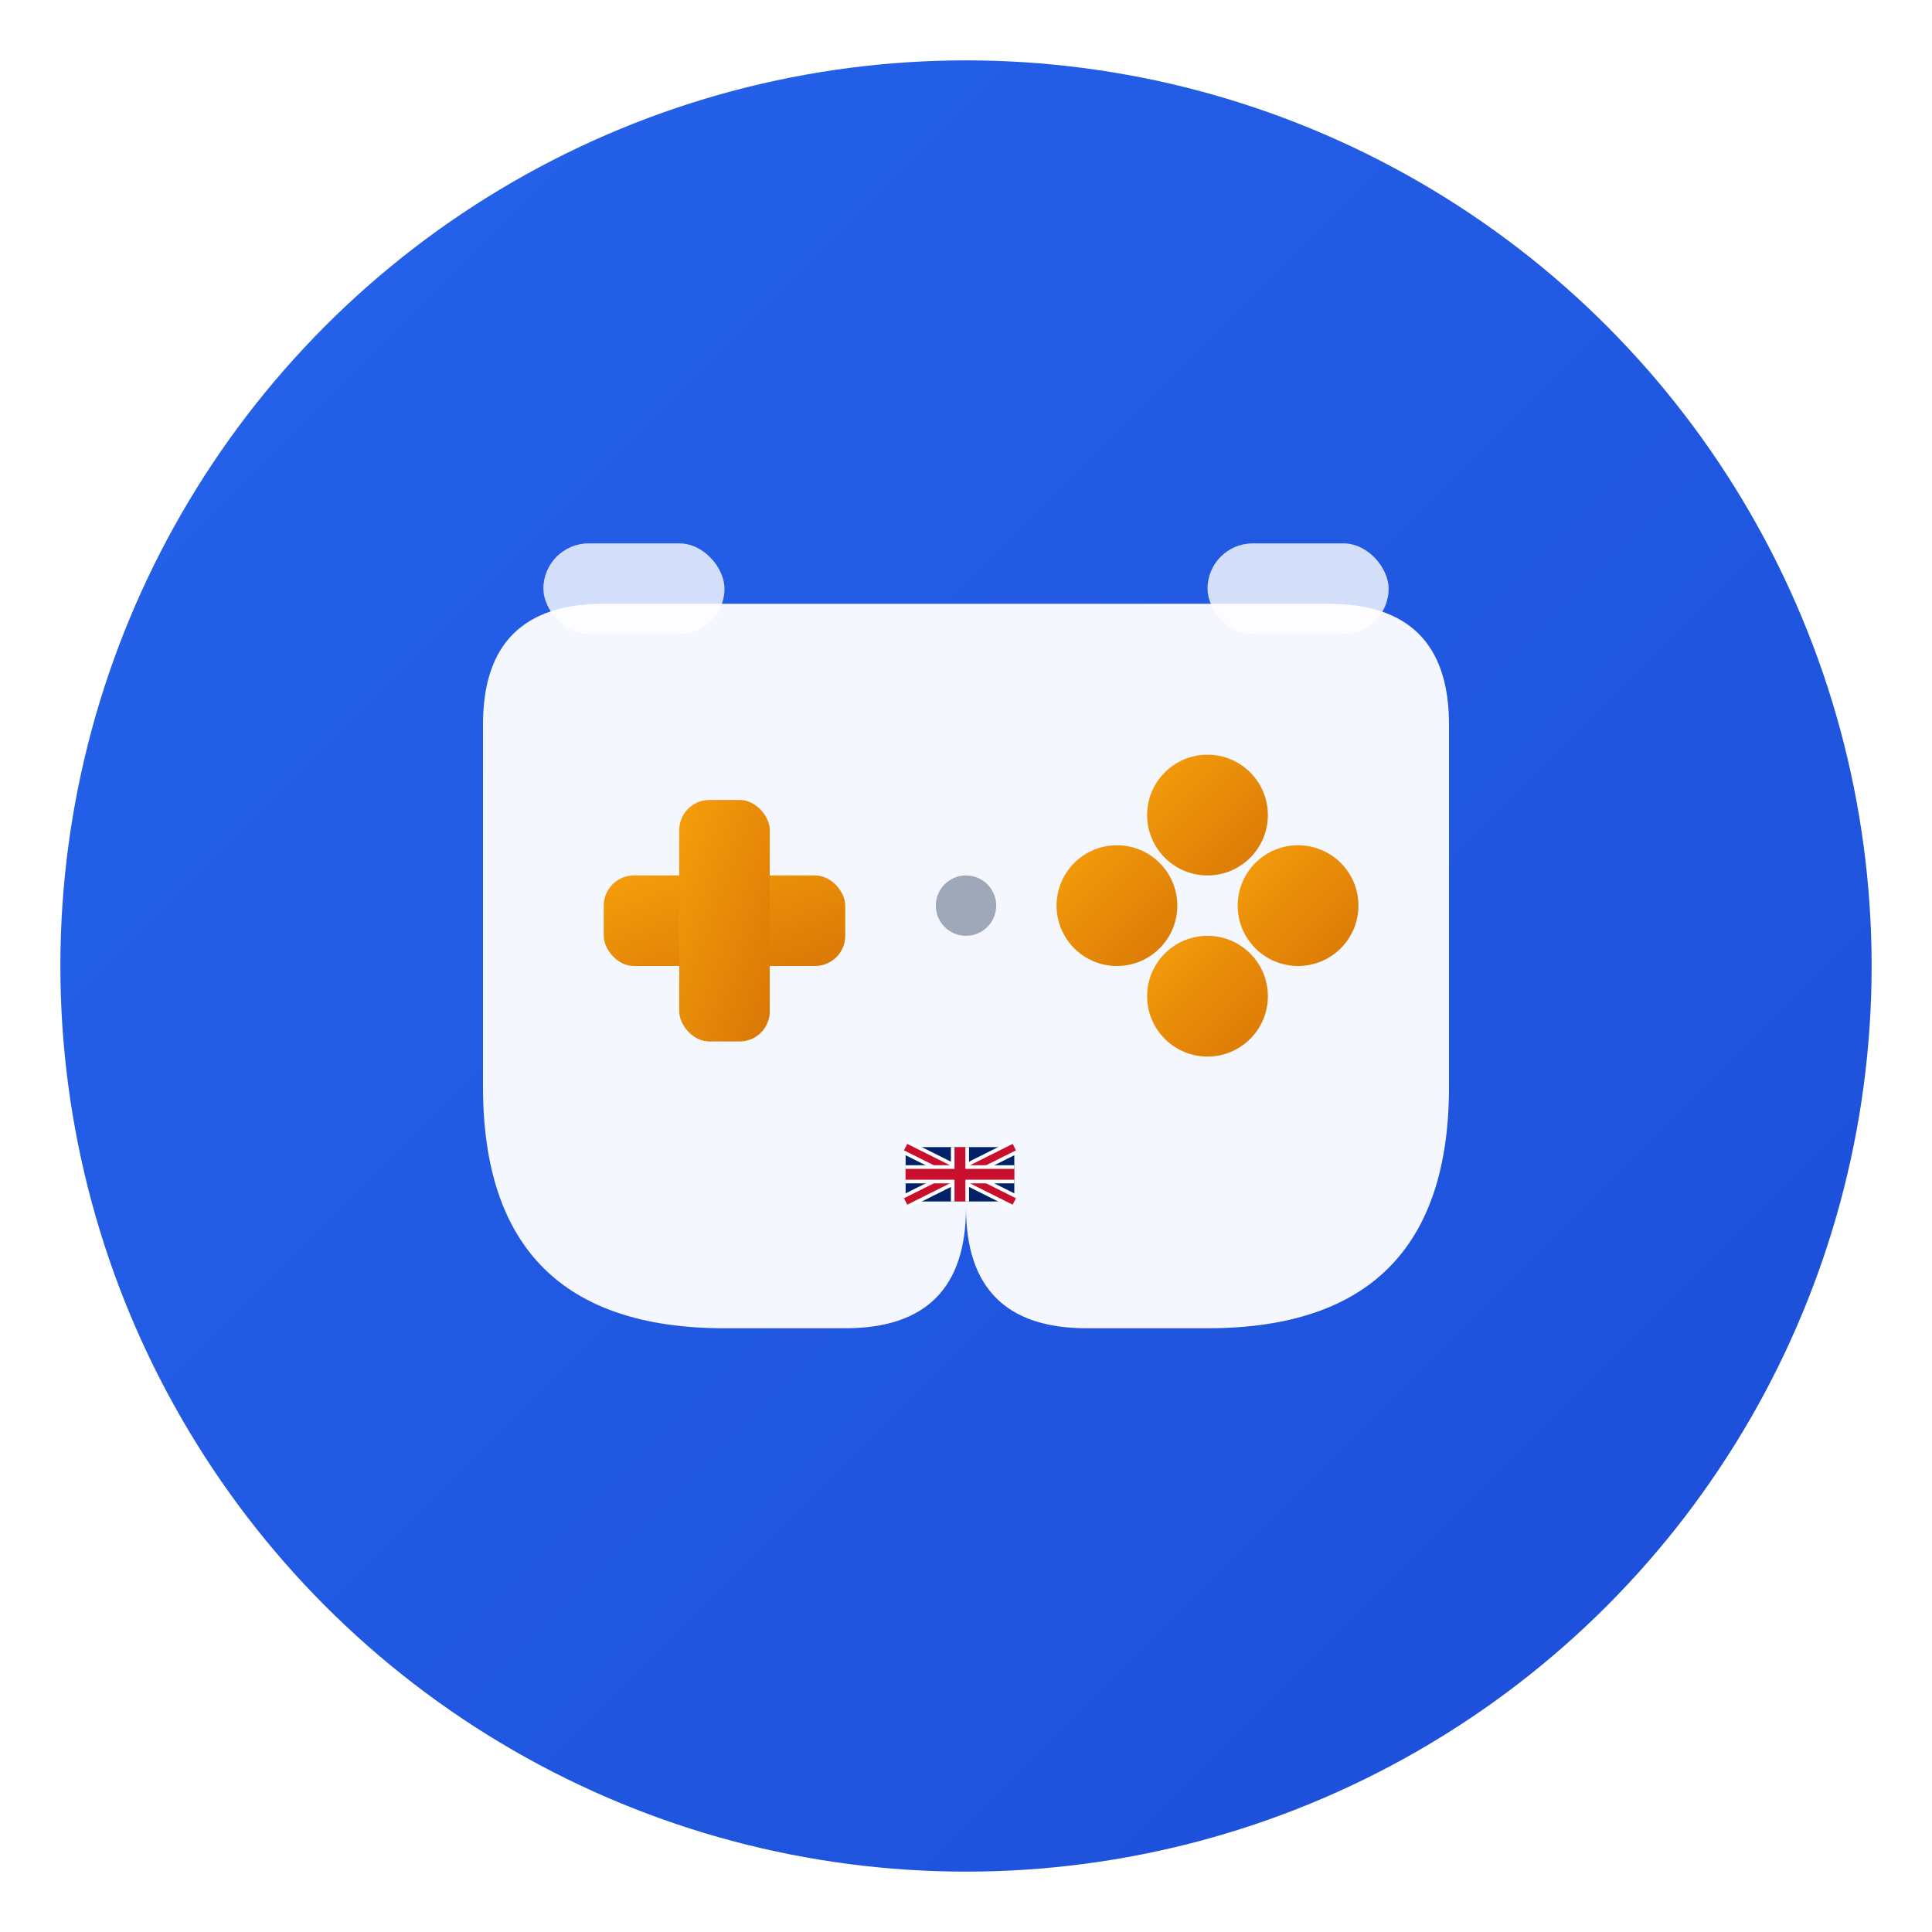
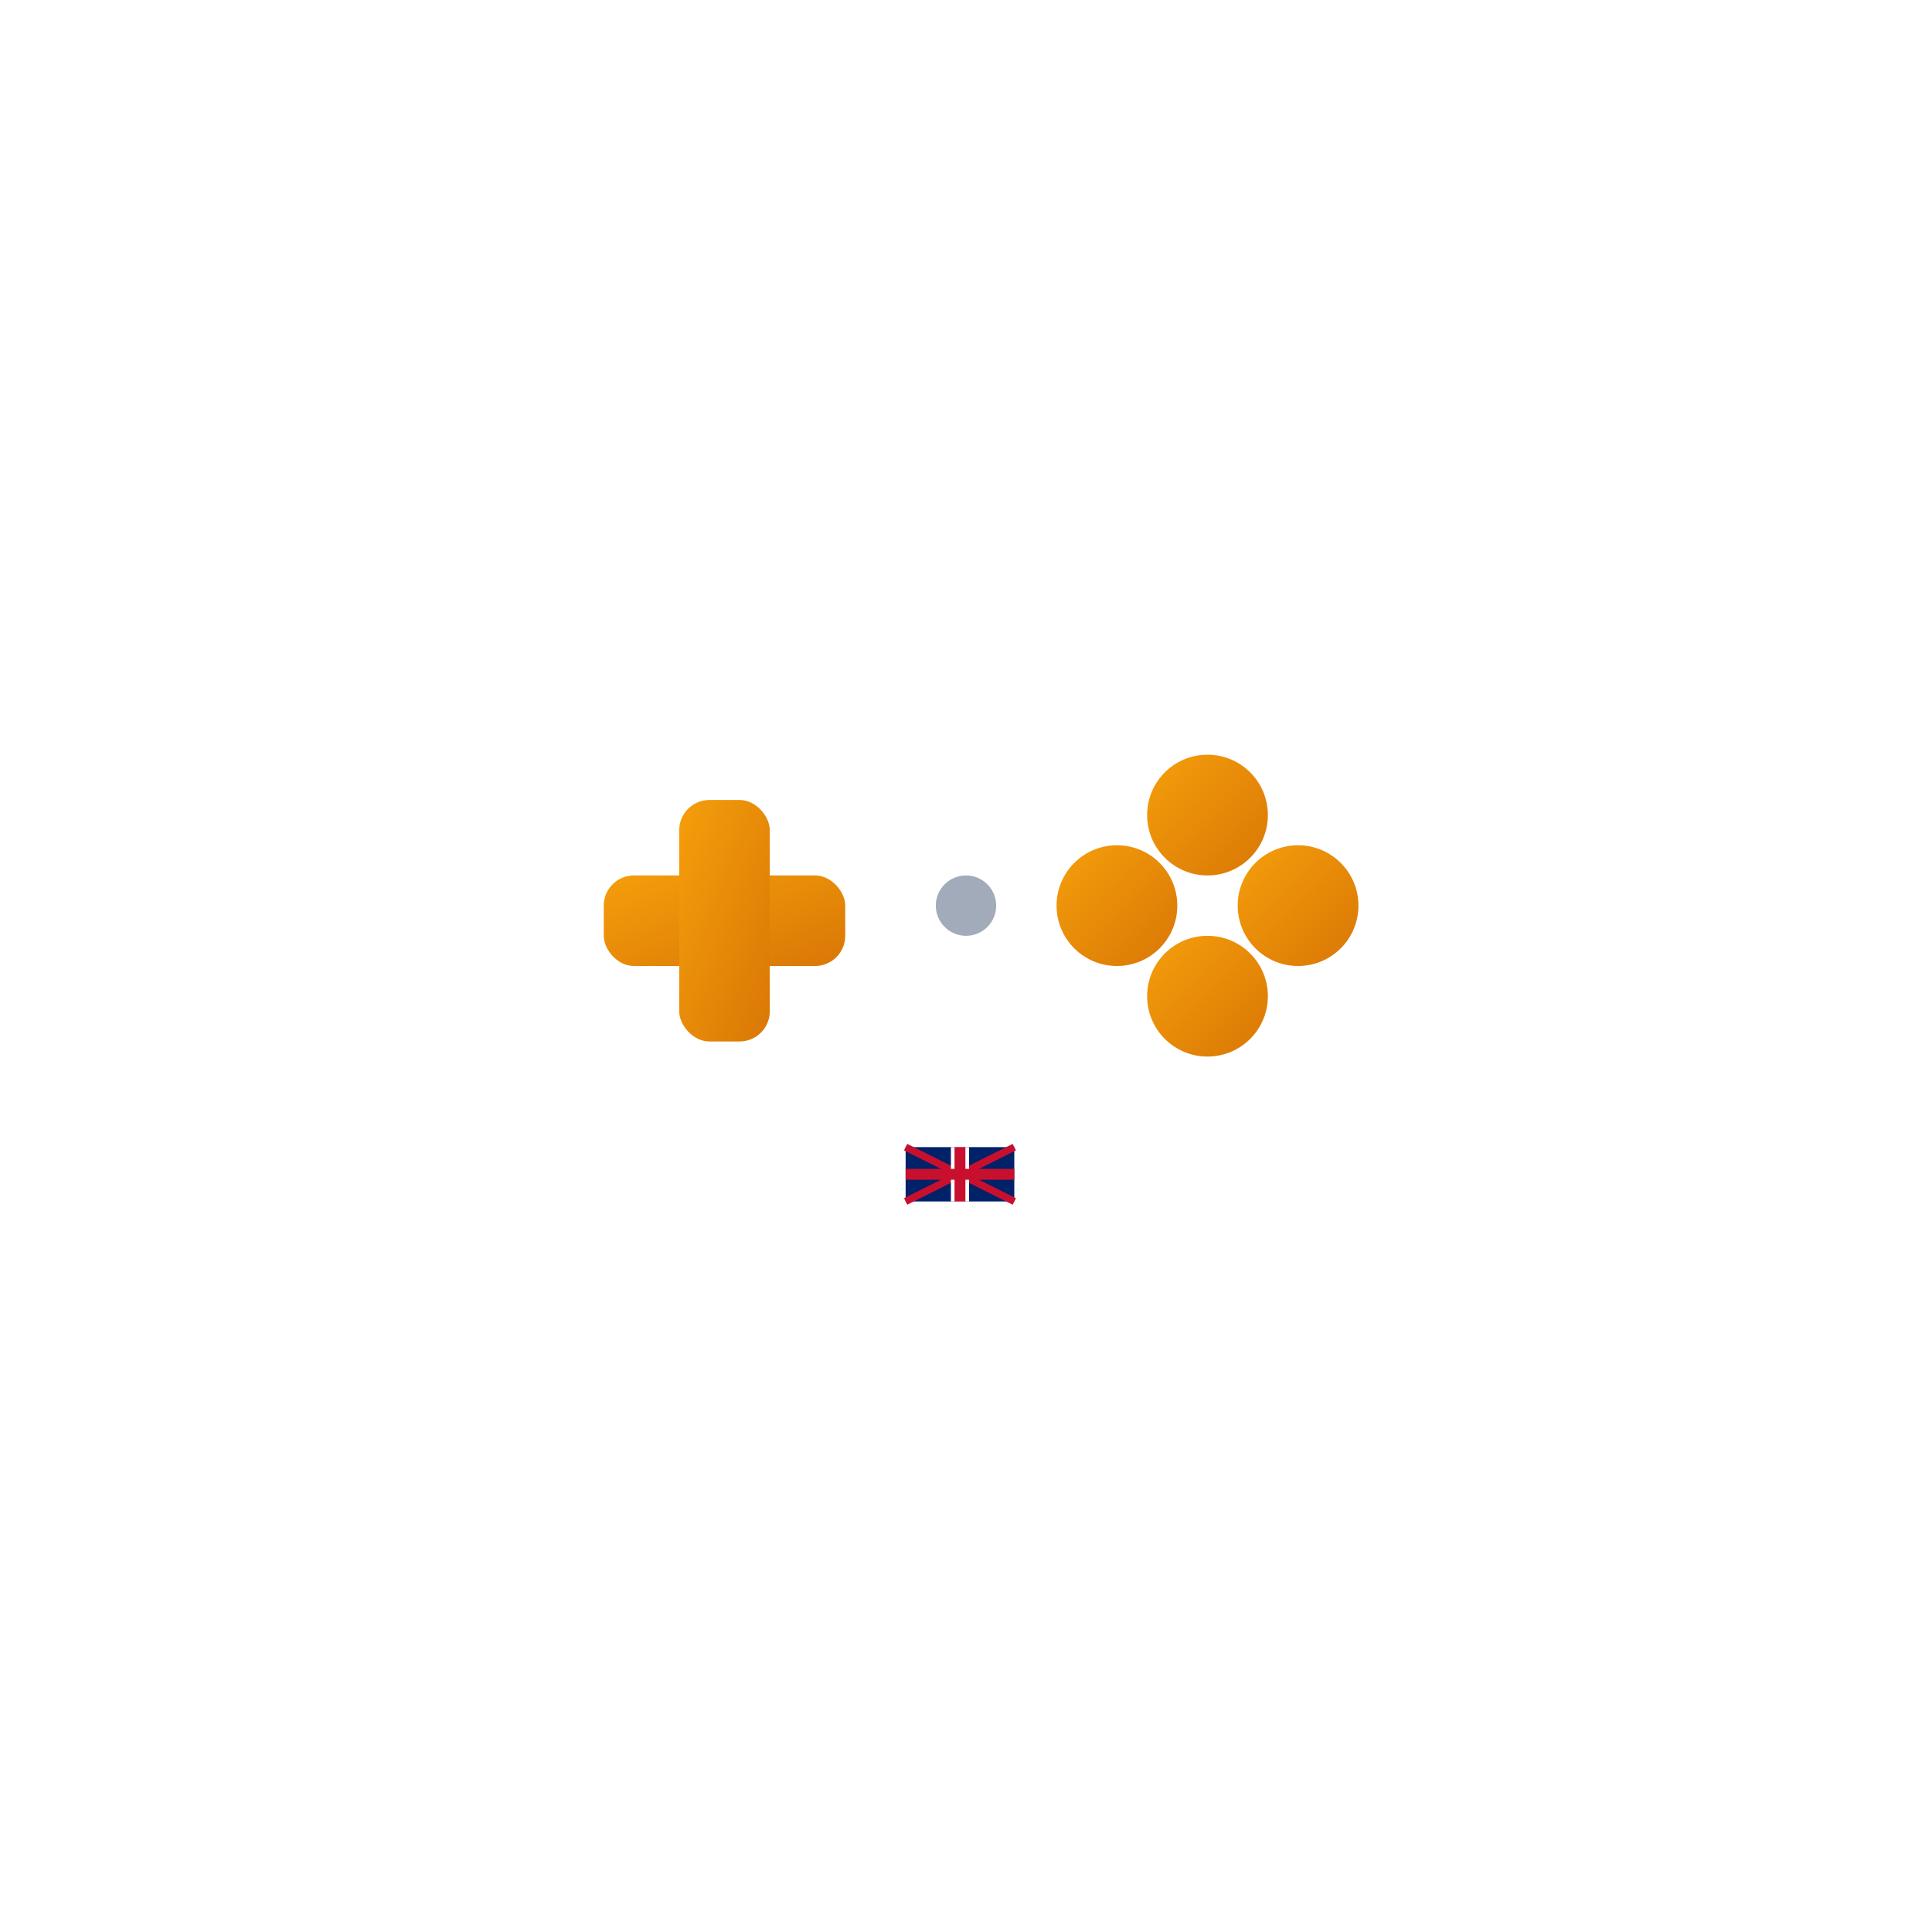
<svg xmlns="http://www.w3.org/2000/svg" viewBox="0 0 32 32" width="32" height="32">
  <defs>
    <linearGradient id="gamepadGradient" x1="0%" y1="0%" x2="100%" y2="100%">
      <stop offset="0%" style="stop-color:#2563eb;stop-opacity:1" />
      <stop offset="100%" style="stop-color:#1d4ed8;stop-opacity:1" />
    </linearGradient>
    <linearGradient id="buttonGradient" x1="0%" y1="0%" x2="100%" y2="100%">
      <stop offset="0%" style="stop-color:#f59e0b;stop-opacity:1" />
      <stop offset="100%" style="stop-color:#d97706;stop-opacity:1" />
    </linearGradient>
    <filter id="shadow" x="-50%" y="-50%" width="200%" height="200%">
      <feDropShadow dx="1" dy="1" stdDeviation="1" flood-color="#000" flood-opacity="0.2" />
    </filter>
  </defs>
-   <circle cx="16" cy="16" r="15" fill="url(#gamepadGradient)" filter="url(#shadow)" />
-   <path d="M 8 12             Q 8 10 10 10             L 22 10             Q 24 10 24 12             L 24 18             Q 24 22 20 22             L 18 22             Q 16 22 16 20             L 16 19             Q 16 18 15 18             L 17 18             Q 16 18 16 19             L 16 20             Q 16 22 14 22             L 12 22             Q 8 22 8 18             Z" fill="#ffffff" opacity="0.95" />
  <g fill="url(#buttonGradient)">
    <rect x="10" y="14.5" width="4" height="1.5" rx="0.5" />
    <rect x="11.25" y="13.25" width="1.5" height="4" rx="0.5" />
  </g>
  <g fill="url(#buttonGradient)">
    <circle cx="20" cy="13.5" r="1" />
    <circle cx="21.5" cy="15" r="1" />
    <circle cx="20" cy="16.5" r="1" />
    <circle cx="18.5" cy="15" r="1" />
  </g>
  <rect x="9" y="9" width="3" height="1.5" rx="0.75" fill="#ffffff" opacity="0.8" />
  <rect x="20" y="9" width="3" height="1.5" rx="0.75" fill="#ffffff" opacity="0.8" />
  <circle cx="16" cy="15" r="0.5" fill="#64748b" opacity="0.6" />
  <g transform="translate(15,19) scale(0.3)">
    <rect x="0" y="0" width="6" height="3" fill="#012169" />
-     <path d="M0,0 L6,3 M6,0 L0,3" stroke="#ffffff" stroke-width="0.8" fill="none" />
    <path d="M0,0 L6,3 M6,0 L0,3" stroke="#c8102e" stroke-width="0.4" fill="none" />
    <rect x="2.5" y="0" width="1" height="3" fill="#ffffff" />
-     <rect x="0" y="1" width="6" height="1" fill="#ffffff" />
    <rect x="2.7" y="0" width="0.6" height="3" fill="#c8102e" />
    <rect x="0" y="1.2" width="6" height="0.6" fill="#c8102e" />
  </g>
</svg>